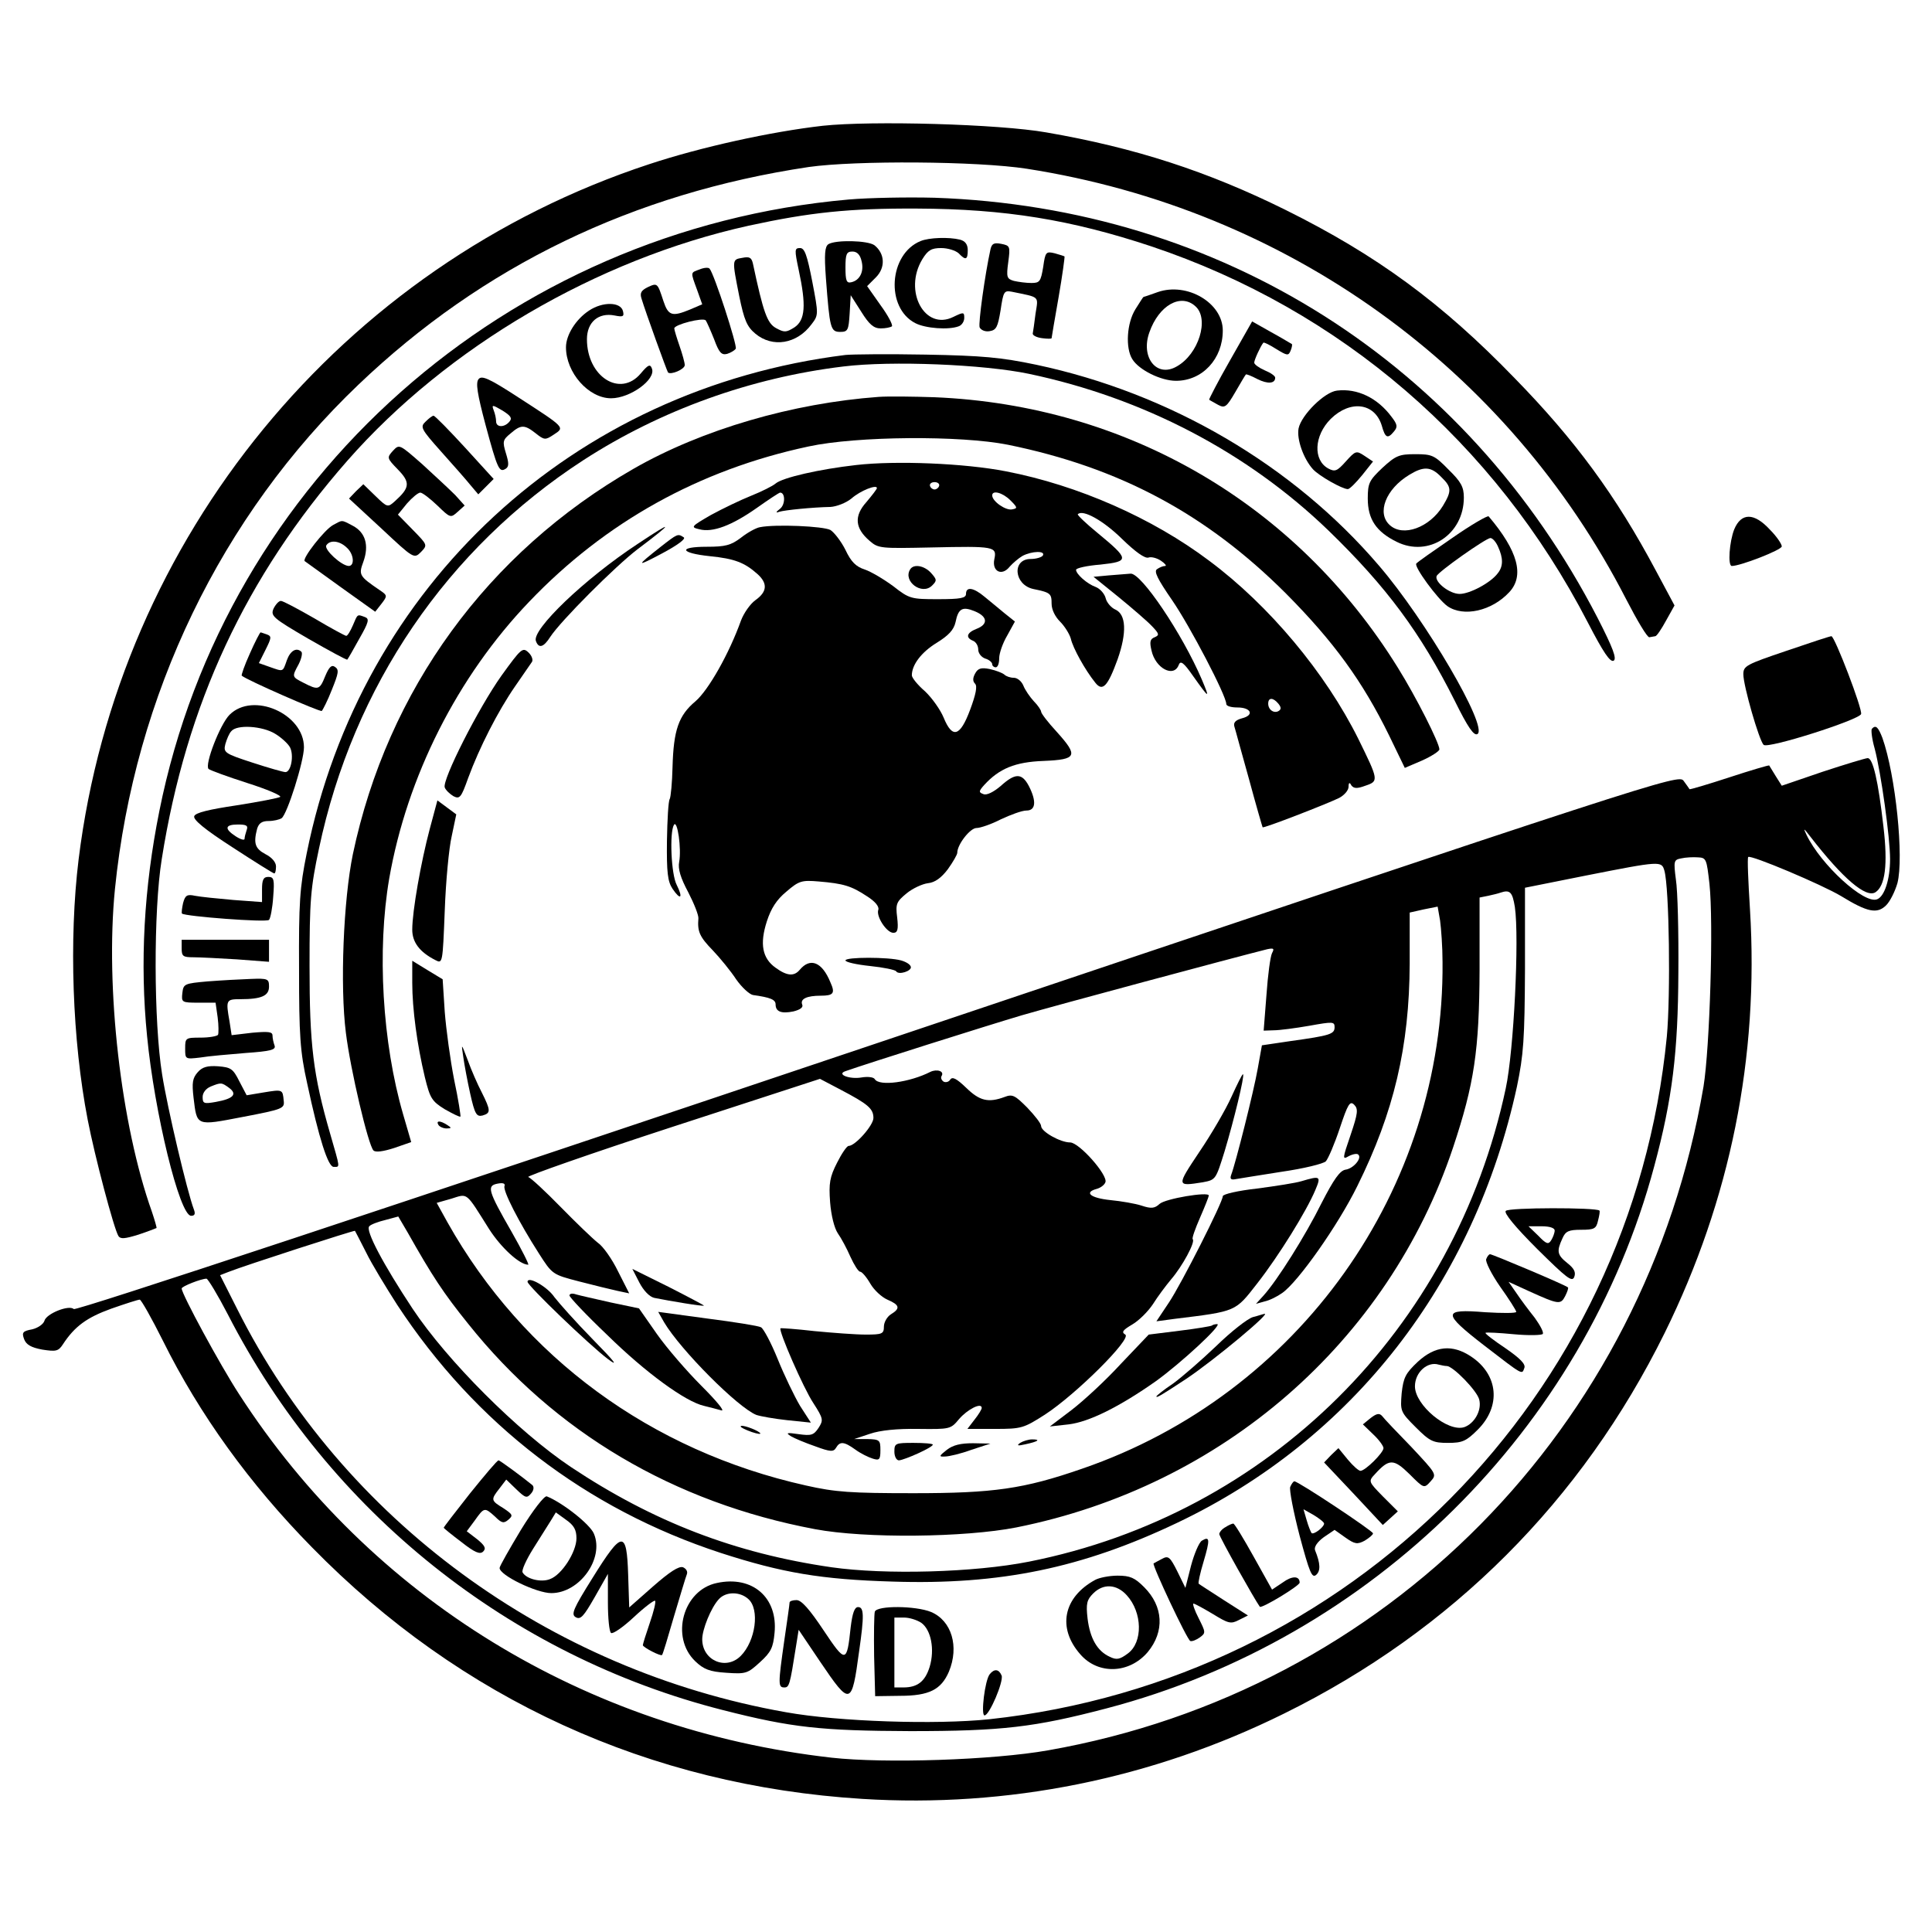
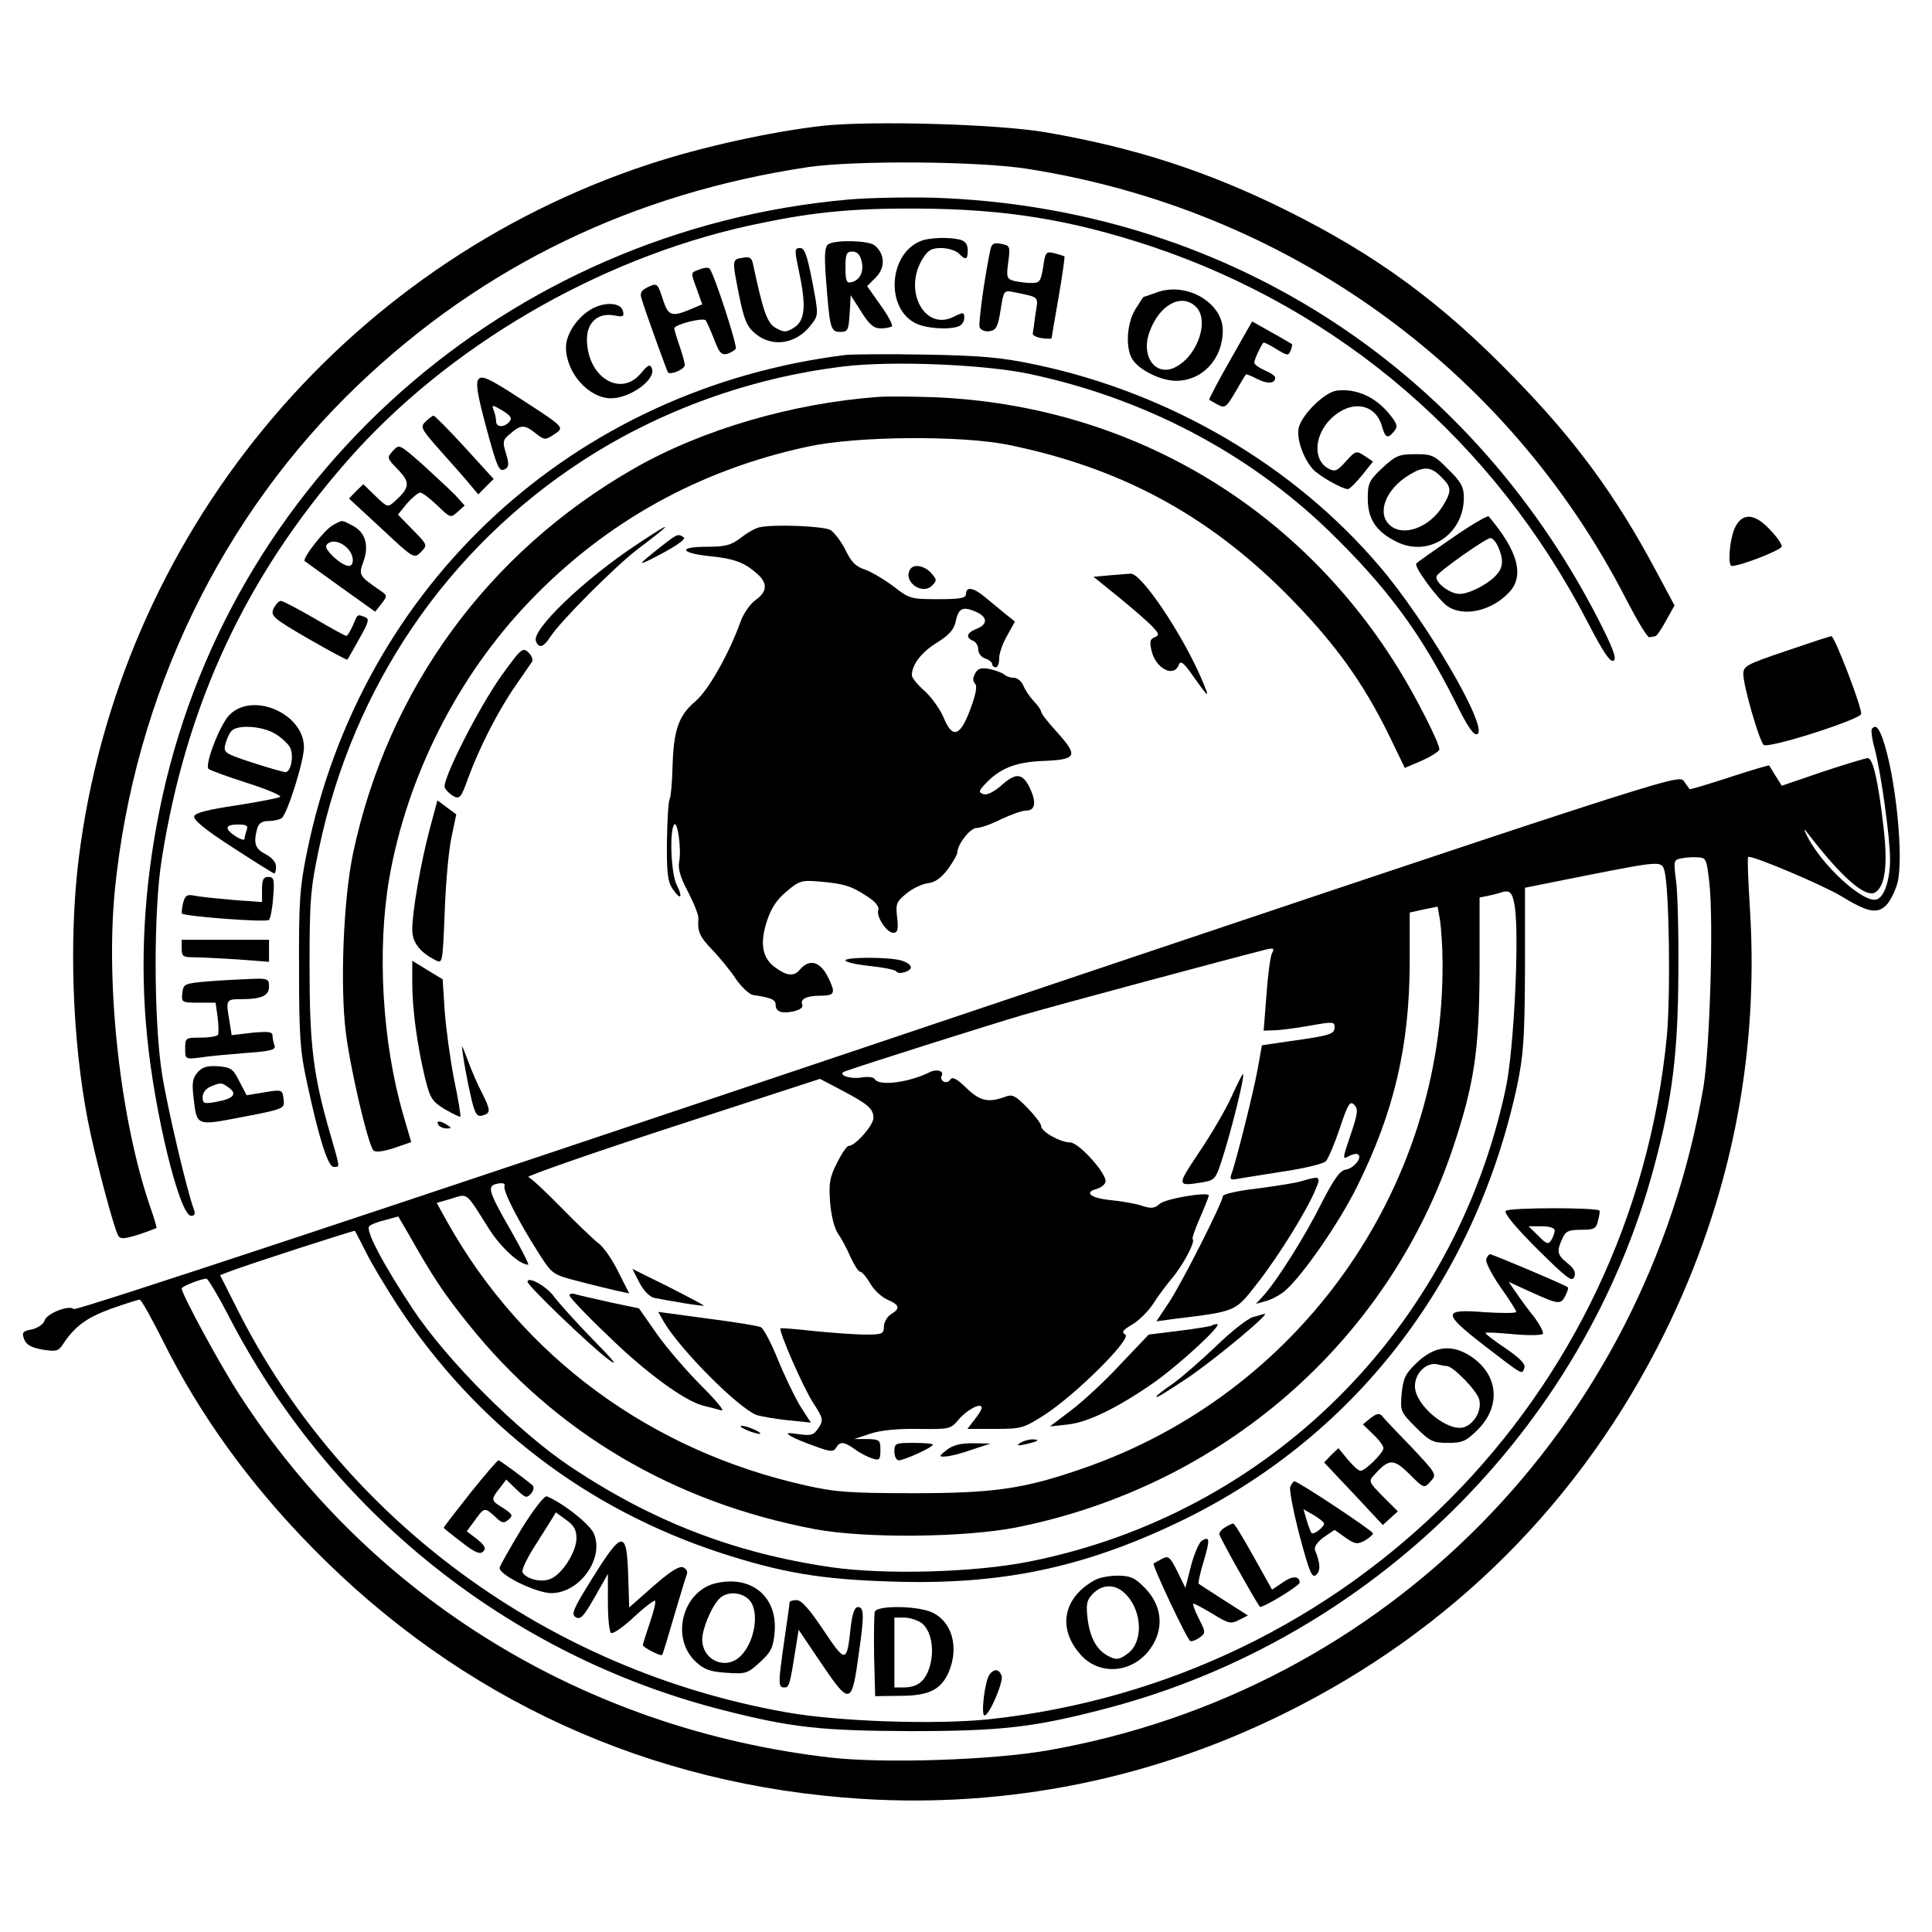
<svg xmlns="http://www.w3.org/2000/svg" version="1.0" width="553pt" height="553pt" viewBox="0 0 553 553" preserveAspectRatio="xMidYMid meet">
  <g transform="translate(0,553) scale(0.1,-0.1)" fill="#000000" stroke="none">
    <path d="M2355 5170 c-149 -17 -349 -61 -497 -110 -881 -290 -1519 -1068 -1633 -1990 -28 -229 -18 -518 26 -745 20 -104 75 -312 88 -333 6 -9 18 -8 57 4 27 9 50 18 52 19 1 1 -5 22 -13 46 -89 249 -134 643 -106 924 56 555 304 1069 697 1444 356 340 787 548 1289 623 134 19 482 17 624 -5 744 -116 1376 -570 1716 -1233 31 -60 60 -109 66 -108 5 1 12 2 17 3 4 0 18 21 31 45 l24 43 -53 99 c-115 216 -232 375 -405 552 -208 215 -395 352 -655 481 -222 110 -430 178 -685 222 -136 24 -500 34 -640 19z" />
    <path d="M2430 4959 c-979 -86 -1784 -800 -1974 -1751 -44 -219 -56 -434 -35 -644 21 -218 93 -514 126 -514 10 0 13 5 8 18 -19 50 -76 291 -91 387 -24 149 -25 468 -1 616 70 443 240 808 531 1140 286 326 715 577 1149 673 175 38 287 50 482 49 252 -1 441 -32 670 -108 543 -182 983 -561 1250 -1077 44 -85 64 -115 74 -109 9 6 -2 36 -46 122 -377 730 -1078 1175 -1898 1203 -77 2 -187 0 -245 -5z" />
    <path d="M2635 4840 c-91 -37 -101 -191 -15 -235 29 -15 95 -20 124 -9 9 3 16 14 16 24 0 17 -2 17 -31 3 -82 -41 -144 74 -89 165 16 26 26 32 54 32 19 0 41 -7 50 -15 20 -21 26 -19 26 9 0 16 -7 26 -22 30 -32 8 -89 6 -113 -4z" />
    <path d="M2371 4831 c-10 -7 -12 -28 -7 -97 11 -144 13 -154 41 -154 22 0 24 5 27 53 l3 52 30 -47 c23 -37 36 -48 56 -48 14 0 28 3 32 6 3 4 -11 31 -33 61 l-38 54 25 25 c28 28 26 68 -4 92 -19 14 -111 16 -132 3z m95 -48 c8 -30 -5 -56 -30 -61 -13 -3 -16 5 -16 42 0 39 3 46 20 46 13 0 22 -9 26 -27z" />
    <path d="M2835 4816 c-16 -73 -35 -211 -31 -223 4 -8 16 -13 28 -11 20 3 24 12 32 60 8 54 10 57 32 53 82 -17 76 -11 68 -63 -3 -26 -7 -51 -8 -57 0 -5 11 -11 27 -13 15 -2 27 -2 27 0 0 2 9 54 20 117 11 63 18 116 17 117 -1 1 -14 5 -28 9 -25 6 -27 4 -33 -39 -7 -42 -10 -46 -34 -46 -15 0 -37 3 -50 6 -20 6 -22 10 -16 54 6 45 5 47 -20 52 -21 4 -27 1 -31 -16z" />
    <path d="M2286 4758 c22 -102 19 -144 -12 -165 -24 -15 -29 -15 -53 -2 -25 14 -36 44 -66 185 -4 17 -10 20 -30 16 -30 -5 -30 -4 -9 -110 14 -68 22 -87 46 -107 49 -41 119 -30 161 27 20 26 20 28 2 122 -15 77 -22 96 -35 96 -16 0 -16 -5 -4 -62z" />
    <path d="M2003 4759 c-27 -10 -27 -6 -8 -58 l15 -42 -35 -15 c-51 -21 -62 -18 -76 24 -17 52 -17 53 -45 40 -18 -9 -23 -16 -18 -32 12 -40 73 -208 76 -212 8 -8 48 9 48 21 0 7 -7 32 -15 55 -8 23 -15 46 -15 50 0 11 82 32 90 23 3 -4 14 -29 24 -54 14 -38 21 -46 37 -42 10 3 22 10 25 15 5 8 -62 215 -75 229 -3 4 -16 3 -28 -2z" />
    <path d="M3314 4694 c-22 -8 -40 -14 -41 -14 -1 0 -11 -16 -23 -35 -25 -40 -29 -111 -9 -143 19 -31 82 -62 125 -62 76 0 134 63 134 144 0 79 -102 139 -186 110z m108 -41 c40 -36 9 -137 -54 -172 -57 -33 -104 26 -78 98 27 77 90 113 132 74z" />
    <path d="M1686 4641 c-38 -25 -66 -70 -66 -105 0 -73 65 -146 129 -146 55 0 129 54 117 85 -5 14 -11 11 -32 -14 -59 -70 -154 -9 -154 98 0 49 33 77 79 68 25 -5 28 -3 24 13 -7 26 -58 27 -97 1z" />
    <path d="M3521 4499 c-35 -61 -61 -112 -60 -113 2 -2 14 -8 26 -15 19 -10 24 -6 49 37 15 26 28 48 30 50 1 2 16 -4 33 -13 30 -15 51 -13 51 4 0 5 -13 14 -30 21 -16 7 -30 17 -30 22 0 8 18 47 26 57 2 2 18 -6 37 -18 31 -19 35 -20 41 -5 4 9 5 18 4 19 -2 1 -28 17 -59 34 l-55 31 -63 -111z" />
    <path d="M2420 4514 c-780 -97 -1387 -658 -1542 -1426 -20 -98 -23 -142 -22 -333 0 -189 3 -235 23 -325 34 -159 60 -240 76 -240 19 0 19 -6 -10 95 -49 169 -59 255 -59 480 0 189 3 223 27 336 98 465 367 859 757 1112 221 143 479 236 744 268 138 17 402 6 531 -21 328 -69 626 -225 858 -449 166 -161 263 -292 361 -487 38 -77 55 -101 65 -95 31 20 -148 326 -282 482 -246 288 -599 494 -981 575 -100 21 -154 26 -316 29 -107 2 -211 1 -230 -1z" />
    <path d="M1370 4445 c-9 -10 -4 -42 20 -132 34 -126 39 -136 57 -125 10 6 10 16 1 45 -10 33 -9 38 13 56 30 26 40 26 72 1 25 -20 28 -20 52 -4 32 21 34 19 -102 107 -83 54 -104 63 -113 52z m88 -122 c-14 -17 -38 -17 -38 1 0 8 -3 22 -7 32 -6 16 -4 16 25 -1 24 -15 29 -22 20 -32z" />
    <path d="M3827 4412 c-36 -4 -102 -70 -110 -108 -6 -31 14 -87 41 -117 17 -19 84 -57 100 -57 5 0 23 18 41 40 l31 39 -24 16 c-24 16 -26 15 -54 -16 -25 -28 -31 -30 -50 -20 -44 24 -41 94 7 142 56 55 126 46 146 -19 10 -36 17 -39 35 -17 11 13 10 20 -7 42 -40 54 -98 82 -156 75z" />
    <path d="M2515 4394 c-246 -18 -505 -93 -702 -206 -418 -240 -704 -633 -803 -1103 -27 -131 -37 -377 -20 -511 13 -106 64 -322 79 -337 6 -6 28 -3 59 7 l49 17 -23 79 c-60 206 -75 470 -40 675 51 292 195 578 401 793 217 227 485 377 799 444 138 30 436 32 571 5 319 -65 568 -198 796 -426 137 -138 219 -251 295 -406 l45 -93 49 21 c27 12 50 27 50 32 0 18 -66 149 -119 234 -290 468 -774 751 -1326 774 -60 2 -132 3 -160 1z" />
    <path d="M1218 4323 c-16 -15 -13 -21 45 -86 34 -38 72 -81 84 -96 l22 -26 22 22 22 22 -82 90 c-46 50 -86 91 -90 91 -4 0 -14 -8 -23 -17z" />
    <path d="M1125 4240 c-18 -20 -18 -21 14 -54 36 -37 34 -52 -8 -90 -21 -19 -22 -19 -56 14 l-35 34 -21 -20 -20 -21 93 -86 c92 -86 93 -87 113 -67 19 20 19 20 -23 63 l-43 44 26 32 c15 17 32 31 38 31 6 0 28 -17 49 -37 37 -36 38 -36 58 -18 l20 18 -27 30 c-16 16 -58 55 -94 88 -66 58 -66 58 -84 39z" />
    <path d="M3957 4191 c-38 -36 -42 -44 -42 -88 0 -59 24 -95 83 -124 91 -45 192 21 192 127 0 30 -8 45 -44 80 -40 41 -47 44 -95 44 -46 0 -56 -4 -94 -39z m168 -26 c30 -29 31 -40 5 -83 -38 -62 -114 -90 -152 -55 -38 34 -12 103 56 144 41 25 62 24 91 -6z" />
-     <path d="M2451 4199 c-106 -12 -211 -36 -231 -53 -8 -7 -40 -23 -70 -35 -30 -12 -82 -37 -115 -55 -57 -33 -59 -35 -33 -41 38 -10 93 11 164 61 34 24 64 44 67 44 15 0 15 -34 0 -46 -13 -10 -13 -13 -3 -9 16 5 96 13 147 14 17 1 44 11 60 24 26 23 73 41 73 30 0 -3 -14 -21 -30 -40 -36 -40 -33 -75 9 -111 25 -22 32 -22 176 -19 182 4 189 3 181 -34 -7 -35 22 -49 44 -21 9 10 25 24 37 31 27 14 66 15 58 1 -3 -5 -19 -10 -35 -10 -54 0 -48 -74 8 -86 49 -10 52 -13 52 -42 0 -17 10 -37 24 -51 13 -13 27 -35 31 -49 6 -27 41 -90 70 -126 21 -27 36 -10 64 67 27 77 24 128 -6 142 -12 5 -25 20 -28 32 -3 13 -16 28 -29 33 -25 9 -56 37 -56 49 0 5 32 12 70 15 84 9 83 15 -9 91 -33 27 -58 51 -56 53 14 15 73 -18 126 -70 39 -38 66 -57 76 -54 8 3 24 -1 36 -9 12 -8 17 -15 12 -15 -6 0 -16 -4 -23 -9 -10 -6 1 -28 43 -89 51 -74 155 -273 155 -297 0 -6 14 -10 32 -10 39 0 49 -22 13 -31 -18 -5 -25 -12 -22 -23 3 -9 21 -77 42 -151 20 -74 38 -136 39 -138 4 -3 182 66 219 84 15 8 27 22 27 32 0 12 3 14 8 4 7 -9 16 -10 40 -1 39 13 38 16 -20 134 -94 189 -255 382 -427 510 -162 122 -375 216 -582 256 -118 23 -314 31 -428 18z m237 -60 c-2 -6 -8 -10 -13 -10 -5 0 -11 4 -13 10 -2 6 4 11 13 11 9 0 15 -5 13 -11z m204 -41 c21 -21 21 -23 5 -26 -18 -4 -57 23 -57 40 0 16 30 8 52 -14z m767 -582 c8 -10 9 -16 1 -21 -13 -8 -30 3 -30 21 0 18 14 18 29 0z" />
    <path d="M4158 3991 c-54 -37 -101 -70 -104 -74 -8 -8 61 -102 89 -122 46 -32 127 -14 177 40 44 47 25 118 -59 217 -3 3 -50 -24 -103 -61z m130 -26 c15 -33 15 -56 -1 -76 -20 -27 -80 -59 -109 -59 -29 0 -72 34 -66 51 4 12 140 108 154 109 6 0 16 -11 22 -25z" />
    <path d="M4964 4015 c-14 -35 -19 -105 -7 -105 25 0 143 46 143 56 0 7 -15 29 -34 48 -45 49 -82 49 -102 1z" />
    <path d="M953 4027 c-25 -14 -88 -95 -81 -103 3 -2 50 -36 104 -75 l98 -70 18 23 c17 22 17 24 -4 38 -60 41 -62 44 -48 82 17 47 6 84 -30 103 -34 18 -29 17 -57 2z m39 -64 c21 -18 24 -53 6 -53 -21 1 -71 47 -64 59 10 16 37 14 58 -6z" />
    <path d="M2175 4021 c-11 -2 -35 -15 -54 -30 -29 -22 -45 -26 -98 -26 -83 0 -77 -18 9 -27 70 -7 99 -18 136 -51 30 -27 28 -51 -6 -75 -15 -11 -33 -37 -41 -58 -34 -95 -93 -199 -130 -231 -49 -41 -63 -83 -66 -188 -1 -45 -5 -86 -8 -92 -4 -5 -7 -60 -8 -120 -1 -90 2 -116 16 -137 23 -34 31 -27 12 11 -16 30 -21 150 -8 172 10 16 22 -69 15 -106 -4 -20 4 -46 26 -87 17 -33 30 -66 29 -75 -3 -37 3 -52 41 -91 21 -22 52 -60 67 -83 16 -23 38 -43 48 -45 50 -7 65 -13 65 -27 0 -21 17 -27 51 -20 20 5 29 12 25 20 -6 16 14 25 53 25 37 0 42 7 28 38 -24 59 -58 72 -88 36 -16 -19 -36 -18 -69 6 -38 27 -46 68 -25 133 12 37 28 62 56 85 36 31 44 33 92 29 72 -6 94 -13 138 -42 24 -15 36 -30 33 -39 -7 -19 24 -66 43 -66 12 0 15 9 11 44 -5 39 -2 45 27 69 17 14 45 27 61 29 20 2 38 15 57 40 15 21 27 42 27 47 0 24 37 71 55 71 11 0 43 11 70 25 28 13 60 25 73 25 27 0 29 27 7 70 -20 38 -39 38 -81 0 -20 -17 -40 -27 -49 -23 -14 5 -14 8 2 26 43 47 88 66 170 69 96 4 100 14 38 83 -25 27 -45 53 -45 58 0 4 -9 18 -21 30 -11 12 -25 32 -30 45 -5 12 -17 22 -27 22 -10 0 -22 4 -27 9 -6 5 -24 12 -42 16 -25 5 -34 2 -42 -13 -7 -13 -7 -22 0 -29 7 -7 2 -31 -14 -74 -29 -78 -51 -84 -76 -23 -9 22 -33 56 -53 75 -21 18 -38 39 -38 46 0 30 27 66 71 93 34 21 49 37 54 59 8 40 20 46 56 31 36 -15 38 -37 4 -50 -28 -11 -32 -25 -10 -34 8 -3 15 -14 15 -25 0 -11 9 -22 20 -26 11 -3 20 -11 20 -16 0 -5 5 -9 10 -9 6 0 10 11 10 26 0 14 10 43 23 65 l22 40 -30 24 c-16 13 -42 35 -57 47 -31 26 -53 30 -53 8 0 -12 -16 -15 -80 -15 -77 0 -82 1 -128 37 -27 20 -64 42 -82 48 -25 8 -39 22 -55 56 -12 24 -32 50 -43 57 -20 11 -158 17 -202 8z" />
    <path d="M1825 3973 c-152 -100 -304 -246 -291 -278 8 -22 22 -18 41 12 30 46 187 203 250 251 105 79 105 85 0 15z" />
    <path d="M1890 3964 c-71 -56 -70 -58 7 -17 43 23 67 41 60 45 -17 11 -17 11 -67 -28z" />
    <path d="M2605 3900 c-21 -34 34 -75 63 -46 14 14 14 17 -3 36 -19 21 -50 27 -60 10z" />
    <path d="M3173 3883 l-43 -4 73 -59 c39 -32 82 -69 95 -83 20 -21 21 -25 7 -31 -13 -5 -15 -13 -9 -38 11 -51 64 -79 78 -41 5 13 14 7 41 -32 47 -66 49 -67 25 -10 -56 131 -174 306 -204 303 -12 -1 -40 -3 -63 -5z" />
    <path d="M783 3788 c-9 -21 -2 -27 99 -86 61 -35 111 -62 112 -60 2 2 17 28 34 59 28 49 30 58 16 63 -22 8 -20 9 -34 -24 -7 -16 -15 -30 -19 -30 -3 0 -44 22 -91 50 -47 27 -90 50 -96 50 -6 0 -15 -10 -21 -22z" />
-     <path d="M715 3659 c-15 -33 -25 -62 -23 -63 13 -12 223 -104 229 -101 3 3 17 30 29 61 19 47 21 57 9 65 -10 7 -17 0 -28 -26 -16 -40 -20 -41 -61 -20 -35 18 -35 17 -15 54 8 16 11 31 8 35 -14 14 -32 4 -42 -24 -12 -34 -9 -33 -49 -19 l-31 11 19 38 c17 34 18 39 4 44 -9 3 -17 6 -18 6 -2 0 -16 -27 -31 -61z" />
    <path d="M5113 3667 c-115 -39 -123 -43 -123 -67 0 -33 45 -189 58 -202 12 -12 272 71 279 88 5 13 -76 224 -85 223 -4 0 -62 -19 -129 -42z" />
    <path d="M1436 3597 c-67 -94 -171 -300 -163 -321 3 -8 15 -19 25 -25 18 -9 22 -4 42 52 32 87 85 191 134 262 23 33 45 65 49 71 3 6 -1 18 -11 27 -16 15 -21 10 -76 -66z" />
    <path d="M657 3484 c-27 -27 -72 -143 -60 -155 5 -4 54 -22 110 -40 57 -18 99 -36 95 -40 -4 -3 -60 -14 -124 -24 -80 -12 -118 -21 -122 -31 -4 -10 30 -38 109 -89 63 -41 117 -75 120 -75 3 0 5 9 5 20 0 12 -12 26 -30 35 -30 16 -35 31 -24 73 5 16 14 22 33 22 14 0 31 4 37 8 16 11 64 163 64 203 0 96 -146 160 -213 93z m130 -54 c17 -10 37 -28 43 -39 12 -23 3 -71 -13 -71 -6 0 -48 12 -94 27 -80 26 -84 29 -78 53 4 14 11 31 17 37 16 20 89 15 125 -7z m-81 -276 c-3 -9 -6 -20 -6 -25 0 -5 -11 -2 -25 7 -34 22 -31 34 6 34 24 0 30 -3 25 -16z" />
    <path d="M5358 3444 c-3 -3 0 -29 8 -57 18 -68 44 -255 44 -316 0 -58 -16 -107 -37 -115 -37 -15 -161 99 -202 184 -10 21 -9 21 11 -5 93 -120 159 -176 186 -159 28 18 36 79 23 188 -15 131 -30 196 -45 196 -6 0 -65 -18 -129 -39 l-117 -40 -17 27 c-9 15 -18 29 -19 31 -2 1 -53 -14 -114 -34 -61 -20 -112 -35 -114 -34 -1 2 -9 13 -17 24 -14 20 -58 6 -2306 -750 -1394 -469 -2296 -768 -2302 -762 -13 13 -79 -13 -84 -34 -3 -9 -18 -20 -35 -24 -27 -5 -30 -9 -23 -28 6 -16 20 -24 52 -30 39 -6 46 -5 59 15 34 52 69 77 138 102 40 14 77 26 82 26 4 0 34 -53 66 -117 105 -212 249 -411 427 -592 426 -435 966 -682 1575 -720 416 -26 829 57 1207 244 481 237 853 610 1090 1090 188 382 270 789 244 1212 -5 80 -8 148 -5 150 7 7 211 -79 266 -112 75 -46 103 -52 129 -26 11 11 25 39 32 63 19 73 -5 309 -43 416 -12 31 -19 38 -30 26z m-465 -444 c12 -111 1 -469 -17 -580 -167 -978 -909 -1730 -1876 -1900 -158 -28 -468 -38 -620 -21 -705 80 -1319 457 -1696 1041 -54 83 -164 286 -164 302 0 6 56 28 71 28 4 0 32 -46 61 -102 290 -565 807 -978 1418 -1133 196 -50 280 -59 535 -60 263 0 356 11 562 65 760 199 1367 800 1568 1552 52 193 68 327 69 553 1 116 -2 236 -7 267 -7 54 -6 57 15 61 13 3 34 4 48 3 24 -1 25 -5 33 -76z m-129 38 c14 -49 18 -356 7 -475 -101 -1032 -904 -1842 -1939 -1954 -153 -16 -432 -7 -582 20 -680 120 -1269 552 -1571 1154 l-49 97 23 9 c48 19 361 120 363 118 1 -1 15 -29 32 -62 16 -33 57 -100 89 -150 224 -341 541 -584 926 -710 176 -57 288 -76 492 -82 308 -10 543 39 814 168 503 239 851 687 973 1249 19 92 22 134 23 337 l0 232 175 35 c213 42 216 42 224 14z m-428 -104 c13 -89 -3 -412 -26 -519 -147 -691 -679 -1219 -1365 -1355 -156 -31 -411 -38 -565 -16 -276 40 -510 130 -746 287 -151 101 -354 304 -453 453 -84 127 -136 225 -124 236 4 5 25 13 46 18 l37 10 27 -46 c70 -124 102 -173 173 -261 248 -311 589 -512 993 -588 144 -27 428 -24 576 5 590 118 1064 531 1250 1087 61 183 75 279 76 508 l0 208 25 5 c14 3 30 7 35 9 27 9 34 2 41 -41z m-207 -157 c6 -651 -411 -1238 -1032 -1451 -167 -58 -254 -70 -482 -70 -180 0 -224 3 -308 22 -444 99 -809 367 -1026 753 l-31 56 42 12 c48 15 40 21 108 -87 34 -53 87 -102 112 -102 3 0 -18 42 -47 93 -69 120 -72 133 -41 139 15 3 23 1 20 -7 -5 -13 41 -103 98 -192 39 -61 39 -61 116 -81 42 -11 92 -23 110 -27 l33 -7 -32 63 c-17 35 -43 72 -58 82 -14 11 -62 57 -106 102 -44 45 -86 84 -93 86 -7 2 178 67 411 143 l424 138 59 -31 c78 -41 94 -54 94 -81 0 -21 -52 -80 -71 -80 -5 0 -20 -22 -33 -48 -21 -41 -24 -59 -20 -113 3 -38 12 -74 22 -89 10 -14 26 -44 36 -67 11 -24 23 -43 28 -43 5 0 18 -15 29 -34 11 -19 33 -39 49 -46 35 -15 38 -25 10 -42 -11 -7 -20 -23 -20 -35 0 -21 -5 -23 -52 -23 -29 0 -95 5 -147 10 -52 6 -95 9 -97 8 -6 -7 66 -172 94 -214 29 -45 29 -49 15 -71 -14 -21 -21 -23 -57 -18 -34 5 -38 4 -22 -6 10 -6 41 -19 70 -29 43 -16 52 -16 59 -4 11 19 23 18 55 -5 15 -11 37 -22 50 -26 19 -6 22 -3 22 24 0 29 -2 31 -37 32 l-38 0 45 15 c29 10 78 15 138 14 91 -1 93 -1 117 28 24 28 65 49 65 32 0 -4 -9 -19 -21 -34 l-20 -26 79 0 c76 0 82 2 143 41 89 58 249 217 230 229 -12 7 -7 13 20 29 19 11 45 37 59 58 13 21 37 53 52 71 32 37 70 107 62 115 -3 2 7 30 21 62 14 32 25 60 25 63 0 12 -125 -9 -141 -24 -14 -13 -24 -14 -51 -5 -18 6 -59 13 -90 16 -57 6 -76 22 -39 32 11 3 22 11 25 19 8 20 -75 114 -101 114 -28 0 -83 31 -83 47 0 7 -18 30 -40 53 -35 35 -42 39 -65 30 -46 -17 -71 -11 -109 26 -28 27 -40 33 -46 24 -4 -7 -13 -9 -19 -6 -6 4 -9 11 -6 16 9 14 -13 21 -32 12 -59 -30 -146 -42 -159 -21 -3 6 -20 8 -38 5 -34 -6 -73 9 -46 18 56 20 407 131 505 160 96 28 606 165 702 189 19 4 21 2 14 -11 -5 -10 -12 -63 -16 -120 l-8 -102 29 1 c16 0 62 6 102 13 67 12 72 12 72 -4 0 -20 -12 -24 -127 -40 l-81 -12 -12 -67 c-11 -63 -63 -270 -76 -304 -4 -11 -1 -15 13 -12 10 2 69 11 131 21 63 9 120 23 127 30 7 8 25 50 40 95 23 69 29 79 41 67 12 -12 11 -24 -10 -86 -24 -70 -24 -72 -5 -61 12 6 24 8 27 4 11 -10 -14 -40 -37 -43 -16 -3 -33 -27 -68 -95 -46 -93 -127 -222 -167 -266 l-21 -23 25 7 c14 3 36 14 50 24 45 31 160 194 215 306 105 212 149 399 150 637 l0 146 40 9 40 8 7 -40 c3 -22 7 -75 7 -118z" />
    <path d="M4310 2064 c-6 -6 27 -46 90 -109 84 -83 100 -96 106 -80 5 13 0 24 -19 39 -30 24 -32 34 -15 71 9 21 18 25 54 25 37 0 43 3 48 26 4 15 6 28 4 29 -9 9 -261 9 -268 -1z m140 -56 c0 -7 -5 -20 -10 -28 -8 -13 -14 -11 -37 13 l-28 27 38 0 c23 0 37 -5 37 -12z" />
    <path d="M4254 1926 c-3 -7 15 -43 40 -79 25 -35 46 -68 46 -72 0 -4 -40 -4 -89 -1 -123 10 -123 -2 -3 -95 113 -87 108 -84 115 -65 5 11 -12 28 -54 57 -33 22 -59 42 -57 44 2 2 39 0 81 -4 43 -4 81 -3 83 1 3 5 -8 25 -23 46 -16 20 -40 52 -52 70 l-23 33 59 -27 c84 -38 90 -39 103 -14 6 12 10 23 8 25 -5 6 -216 95 -223 95 -3 0 -8 -6 -11 -14z" />
    <path d="M4058 1632 c-35 -33 -41 -45 -46 -90 -4 -51 -4 -53 40 -97 41 -41 50 -45 93 -45 41 0 52 5 85 38 67 67 59 157 -19 209 -54 36 -103 31 -153 -15z m83 -12 c18 0 87 -71 93 -96 8 -31 -14 -69 -43 -79 -47 -15 -141 63 -141 117 0 40 36 72 68 62 8 -2 18 -4 23 -4z" />
    <path d="M3923 1471 l-22 -18 30 -29 c16 -15 29 -33 29 -39 0 -13 -52 -65 -66 -65 -5 0 -21 14 -36 32 l-27 33 -21 -20 -20 -21 84 -89 84 -90 21 19 22 20 -43 43 c-41 42 -42 43 -22 64 40 44 53 44 98 0 42 -42 42 -42 61 -21 18 20 17 21 -55 98 -41 42 -79 82 -84 89 -8 9 -16 7 -33 -6z" />
    <path d="M1345 1255 c-41 -52 -75 -96 -75 -98 0 -1 23 -20 51 -41 38 -30 53 -36 62 -27 9 9 5 17 -17 35 l-30 23 23 31 c27 38 28 38 58 11 19 -19 25 -20 38 -9 14 12 13 15 -14 33 -36 22 -37 24 -11 57 l19 25 29 -28 c26 -25 30 -26 42 -12 8 9 9 19 4 24 -28 23 -93 71 -97 71 -4 0 -40 -43 -82 -95z" />
    <path d="M3693 1274 c-3 -8 9 -71 27 -140 28 -104 35 -122 47 -112 13 11 13 32 -3 71 -3 9 6 23 25 37 l31 21 31 -22 c27 -19 34 -20 55 -9 13 8 24 17 24 21 0 7 -214 149 -225 149 -3 0 -8 -7 -12 -16z m97 -105 c0 -10 -30 -33 -36 -27 -2 3 -9 19 -14 37 l-9 31 30 -17 c16 -10 29 -20 29 -24z" />
    <path d="M1491 1151 c-33 -55 -61 -104 -61 -109 0 -21 106 -72 148 -72 81 0 152 99 122 170 -11 27 -90 89 -135 107 -7 2 -39 -39 -74 -96z m159 -24 c0 -39 -42 -105 -76 -117 -25 -10 -67 0 -78 19 -4 5 10 36 30 68 20 32 43 68 51 81 l14 23 29 -21 c23 -16 30 -29 30 -53z" />
    <path d="M3508 1159 c-10 -5 -18 -15 -18 -20 0 -8 102 -189 116 -208 5 -6 114 60 114 69 0 20 -22 20 -49 0 l-30 -20 -53 95 c-29 52 -55 95 -58 94 -3 0 -13 -4 -22 -10z" />
    <path d="M3440 1120 c-8 -5 -22 -38 -31 -72 l-16 -63 -23 47 c-21 42 -26 46 -44 36 -12 -6 -22 -12 -24 -13 -5 -4 96 -219 105 -222 5 -2 17 3 27 10 18 13 17 15 -3 55 -12 23 -18 42 -15 42 4 0 29 -14 56 -30 44 -27 51 -29 74 -17 l26 13 -69 44 c-37 24 -70 45 -72 47 -2 2 4 30 14 63 19 64 18 74 -5 60z" />
    <path d="M1697 1015 c-57 -91 -63 -106 -49 -114 14 -8 23 3 54 57 l38 67 0 -82 c0 -45 4 -84 9 -87 5 -4 35 17 65 45 31 29 59 50 61 47 3 -3 -4 -31 -15 -63 -11 -32 -20 -61 -20 -64 0 -6 52 -33 55 -28 2 1 17 51 34 110 18 60 34 114 37 121 3 8 -2 16 -11 20 -12 4 -38 -13 -86 -55 l-68 -60 -3 93 c-4 129 -17 128 -101 -7z" />
    <path d="M3135 1008 c-92 -50 -109 -138 -43 -213 51 -59 140 -56 193 6 49 59 45 131 -10 186 -27 27 -40 33 -76 33 -24 0 -53 -6 -64 -12z m90 -44 c45 -49 47 -135 3 -167 -23 -17 -32 -19 -52 -9 -35 16 -56 52 -63 109 -5 43 -2 54 16 72 29 29 67 27 96 -5z" />
    <path d="M2052 999 c-97 -20 -134 -155 -62 -224 24 -23 41 -30 89 -33 56 -4 61 -2 96 30 32 29 38 42 42 84 10 101 -63 165 -165 143z m90 -46 c33 -29 21 -120 -22 -163 -42 -42 -110 -13 -110 48 0 28 25 90 47 114 20 23 61 23 85 1z" />
    <path d="M2260 943 c0 -5 -7 -53 -15 -108 -18 -126 -18 -135 0 -135 14 0 16 7 33 115 l8 50 62 -92 c86 -127 90 -126 111 30 15 104 14 127 -3 127 -10 0 -16 -17 -21 -57 -11 -104 -14 -105 -78 -9 -40 60 -63 86 -77 86 -11 0 -20 -3 -20 -7z" />
    <path d="M2504 917 c-2 -7 -3 -65 -2 -128 l3 -114 71 1 c84 0 118 18 140 69 30 72 8 146 -51 171 -44 18 -154 19 -161 1z m133 -32 c28 -20 39 -76 24 -126 -13 -42 -35 -59 -75 -59 l-26 0 0 100 0 100 28 0 c15 0 37 -7 49 -15z" />
    <path d="M2833 738 c-14 -17 -26 -118 -15 -118 14 0 55 97 49 114 -8 19 -21 20 -34 4z" />
    <path d="M3525 2391 c-16 -36 -58 -108 -92 -158 -66 -99 -66 -99 10 -87 37 7 37 8 62 88 27 90 58 217 53 221 -2 2 -16 -27 -33 -64z" />
    <path d="M3725 2149 c-16 -5 -74 -14 -127 -21 -54 -6 -98 -16 -98 -22 0 -17 -118 -250 -154 -304 l-36 -54 52 7 c179 22 173 20 237 102 61 78 141 207 166 267 17 40 14 41 -40 25z" />
    <path d="M1830 1859 c12 -23 29 -41 43 -44 45 -9 140 -25 142 -22 0 1 -45 25 -102 54 l-103 51 20 -39z" />
    <path d="M1510 1861 c0 -11 177 -181 230 -221 32 -24 20 -8 -43 56 -48 49 -97 104 -110 121 -20 30 -77 62 -77 44z" />
    <path d="M1630 1822 c0 -5 48 -56 108 -113 110 -108 224 -191 277 -203 17 -4 39 -10 50 -13 11 -3 -15 28 -57 70 -42 42 -100 109 -128 149 l-51 73 -81 17 c-44 10 -89 20 -99 23 -11 4 -19 2 -19 -3z" />
    <path d="M1901 1745 c47 -79 211 -244 264 -265 12 -4 51 -11 88 -15 l68 -7 -31 48 c-16 27 -45 87 -64 134 -19 47 -41 88 -48 91 -7 4 -76 15 -154 25 l-140 19 17 -30z" />
    <path d="M3586 1760 c-16 -5 -63 -42 -105 -83 -42 -40 -97 -88 -123 -107 -27 -18 -48 -35 -48 -37 0 -5 12 2 85 50 81 54 251 196 223 186 -2 0 -16 -5 -32 -9z" />
    <path d="M3469 1736 c-2 -2 -44 -9 -93 -15 l-88 -11 -80 -84 c-43 -47 -107 -106 -141 -132 l-62 -47 54 6 c58 7 145 50 250 124 72 52 191 162 175 163 -6 0 -13 -2 -15 -4z" />
    <path d="M2120 1447 c0 -3 15 -10 32 -16 18 -6 28 -7 23 -2 -12 10 -55 25 -55 18z" />
    <path d="M2920 1400 c-11 -8 -7 -9 15 -4 37 8 45 14 19 14 -10 0 -26 -5 -34 -10z" />
    <path d="M2560 1375 c0 -14 6 -25 13 -25 16 1 97 37 97 45 0 3 -25 5 -55 5 -52 0 -55 -1 -55 -25z" />
    <path d="M2710 1380 c-23 -18 -23 -20 -5 -19 11 0 45 8 75 19 l55 18 -50 1 c-35 0 -57 -5 -75 -19z" />
    <path d="M1230 3157 c-25 -94 -50 -235 -50 -288 0 -36 21 -64 66 -87 21 -11 21 -10 27 141 3 84 12 180 20 214 l13 62 -27 20 -27 20 -22 -82z" />
    <path d="M750 2984 l0 -36 -82 6 c-46 4 -95 9 -110 12 -23 5 -28 1 -34 -21 -3 -14 -5 -28 -3 -30 9 -8 242 -26 249 -18 4 4 10 34 12 66 4 50 2 57 -14 57 -14 0 -18 -8 -18 -36z" />
-     <path d="M520 2815 c0 -22 4 -25 33 -25 19 0 75 -3 125 -6 l92 -7 0 32 0 31 -125 0 -125 0 0 -25z" />
+     <path d="M520 2815 c0 -22 4 -25 33 -25 19 0 75 -3 125 -6 l92 -7 0 32 0 31 -125 0 -125 0 0 -25" />
    <path d="M2420 2781 c0 -5 32 -12 70 -16 39 -4 72 -11 75 -15 7 -12 46 1 42 13 -2 7 -14 14 -28 18 -36 10 -159 10 -159 0z" />
    <path d="M1180 2717 c0 -75 14 -178 36 -270 15 -61 20 -69 57 -92 23 -13 43 -23 45 -21 1 2 -6 49 -18 105 -11 56 -23 144 -27 195 l-6 93 -43 26 -44 27 0 -63z" />
    <path d="M595 2721 c-67 -6 -70 -7 -73 -33 -3 -27 -2 -28 46 -28 l49 0 6 -42 c3 -23 3 -46 1 -50 -3 -4 -25 -8 -50 -8 -43 0 -44 -1 -44 -31 0 -31 0 -31 43 -26 23 4 82 9 130 13 71 5 87 9 83 21 -3 8 -6 21 -6 29 0 11 -12 12 -58 8 l-59 -7 -6 39 c-11 62 -10 64 31 64 61 0 82 10 82 36 0 22 -3 24 -52 22 -29 -1 -84 -4 -123 -7z" />
    <path d="M1326 2505 c3 -22 12 -70 20 -106 13 -58 18 -66 35 -62 24 7 24 14 -2 66 -12 23 -30 64 -40 92 -19 50 -19 50 -13 10z" />
    <path d="M566 2461 c-15 -17 -17 -30 -12 -73 10 -82 6 -81 141 -55 115 22 120 24 117 47 -3 32 -3 32 -58 23 l-48 -8 -21 40 c-18 36 -24 40 -61 43 -30 2 -45 -2 -58 -17z m90 -45 c24 -18 12 -31 -38 -40 -34 -6 -38 -5 -38 14 0 12 9 24 23 30 30 12 31 12 53 -4z" />
    <path d="M1255 2310 c3 -5 14 -10 23 -10 15 0 15 2 2 10 -20 13 -33 13 -25 0z" />
  </g>
</svg>